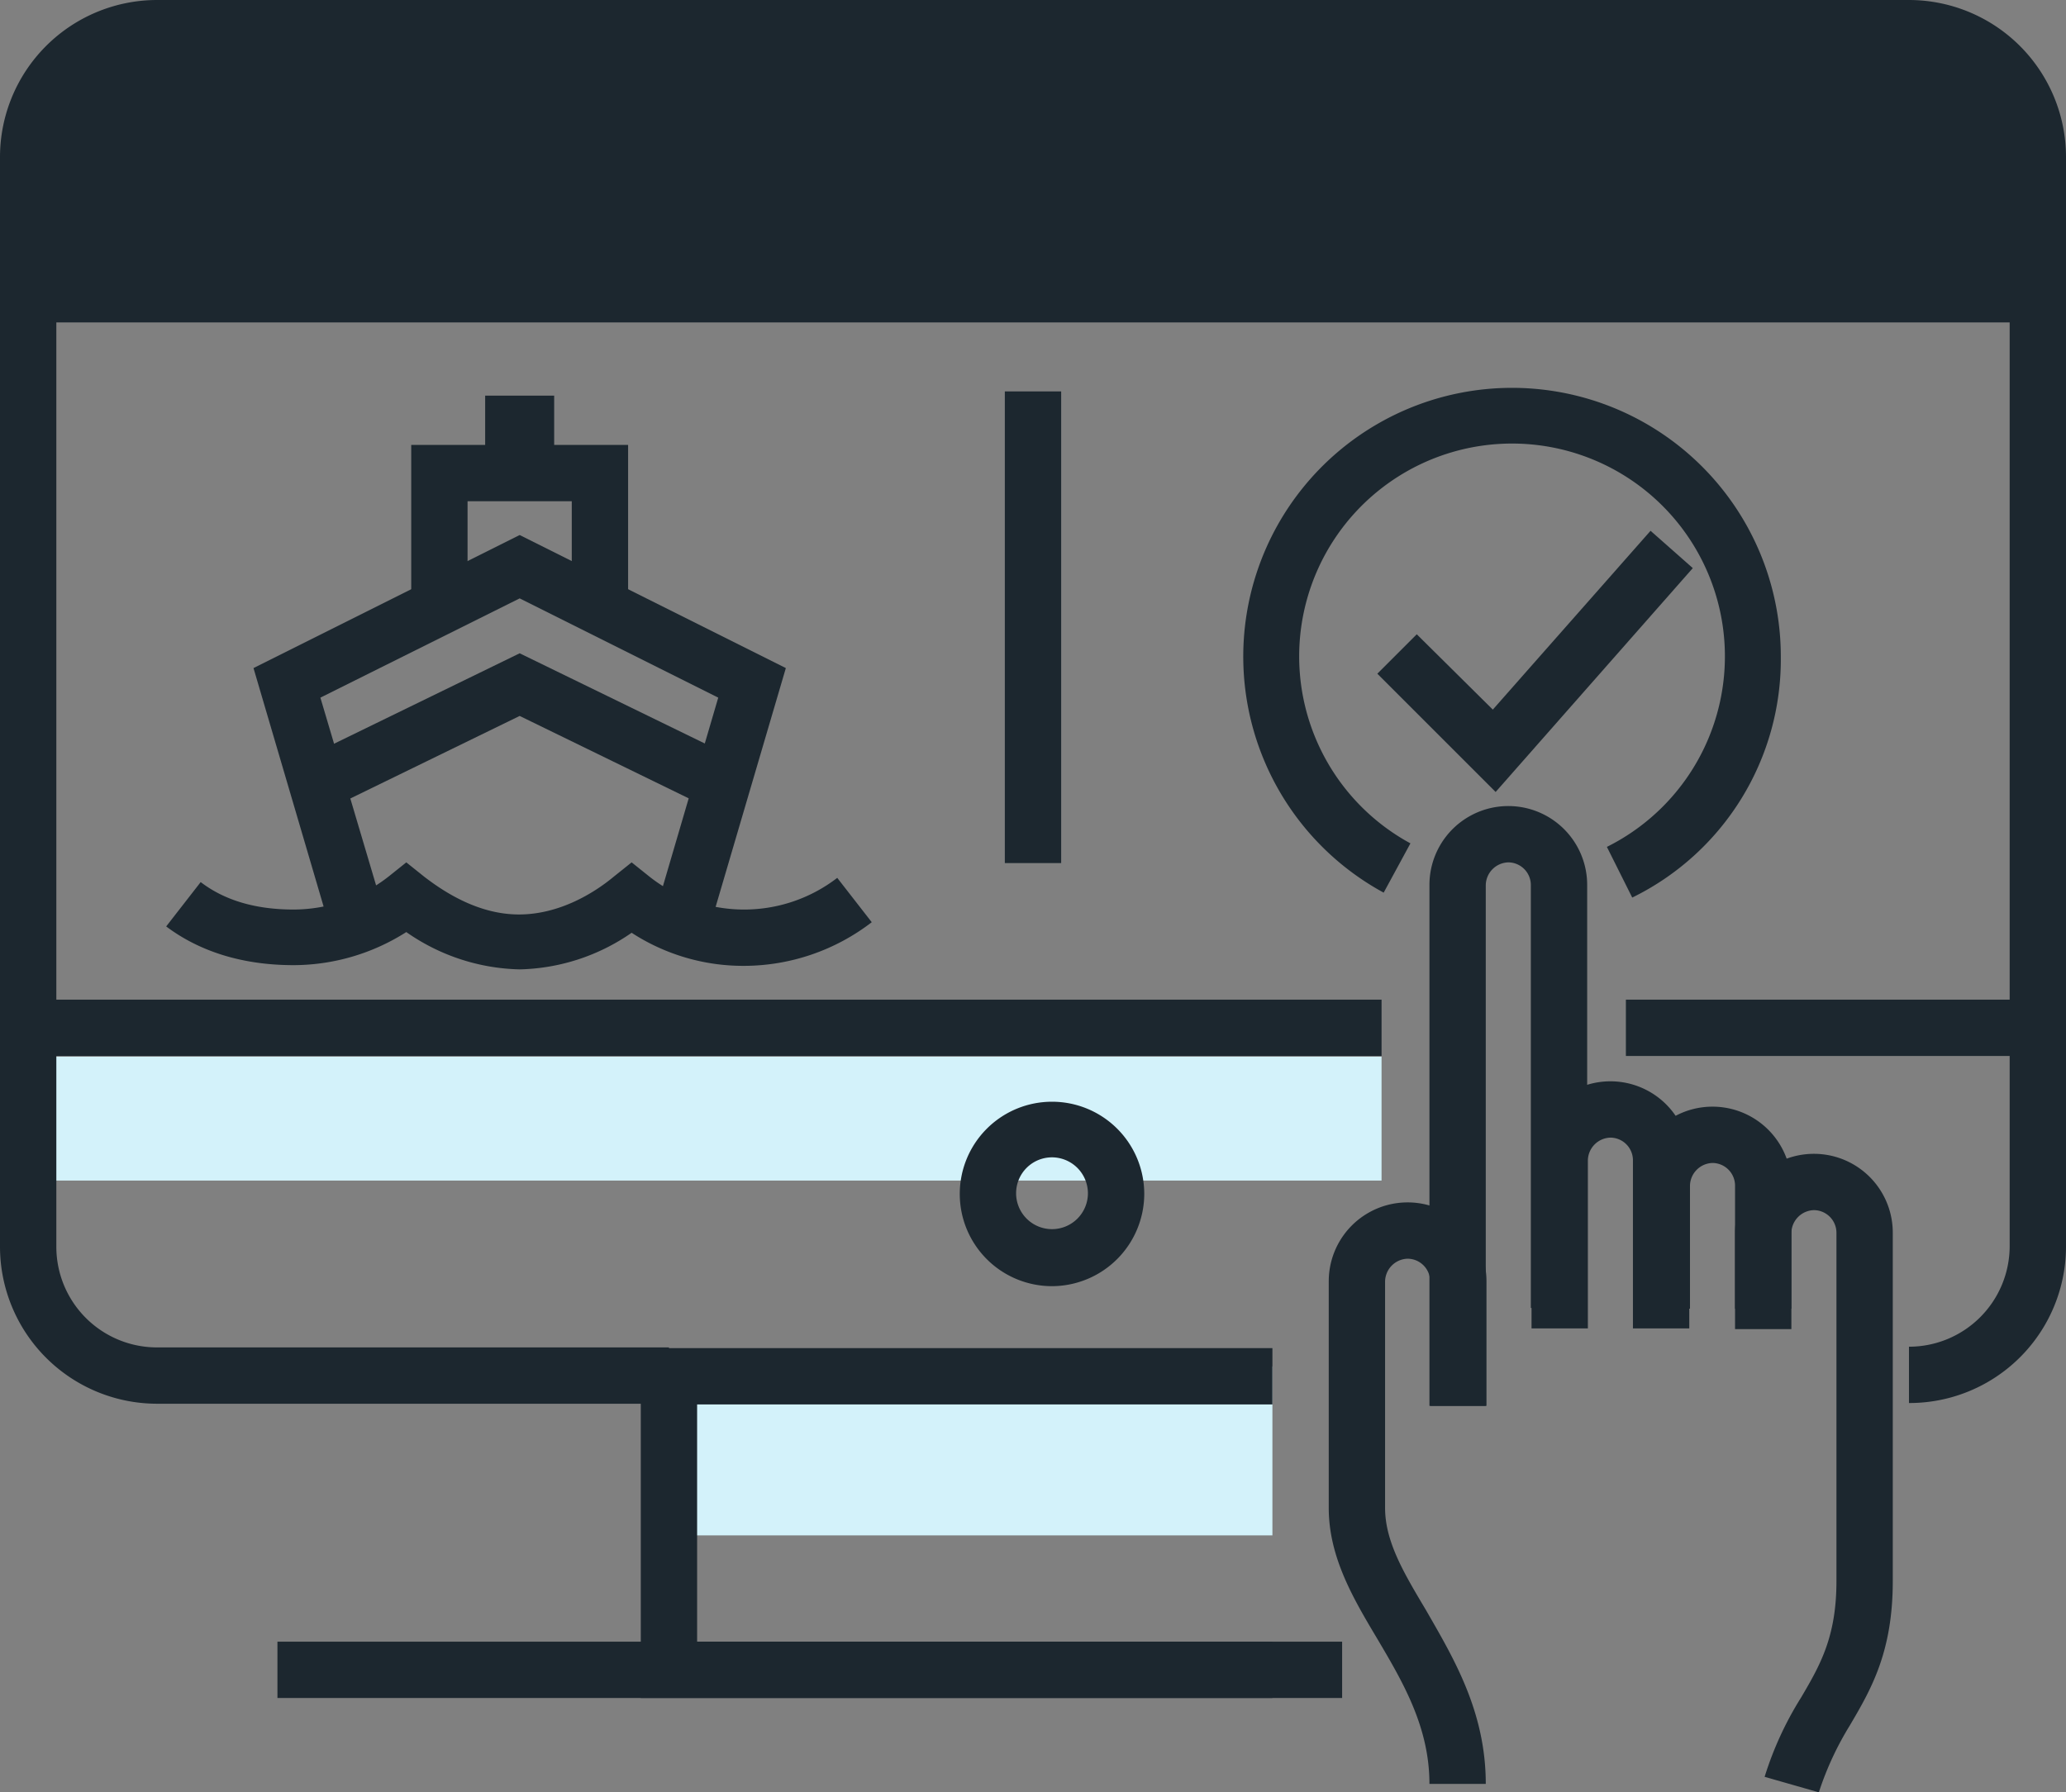
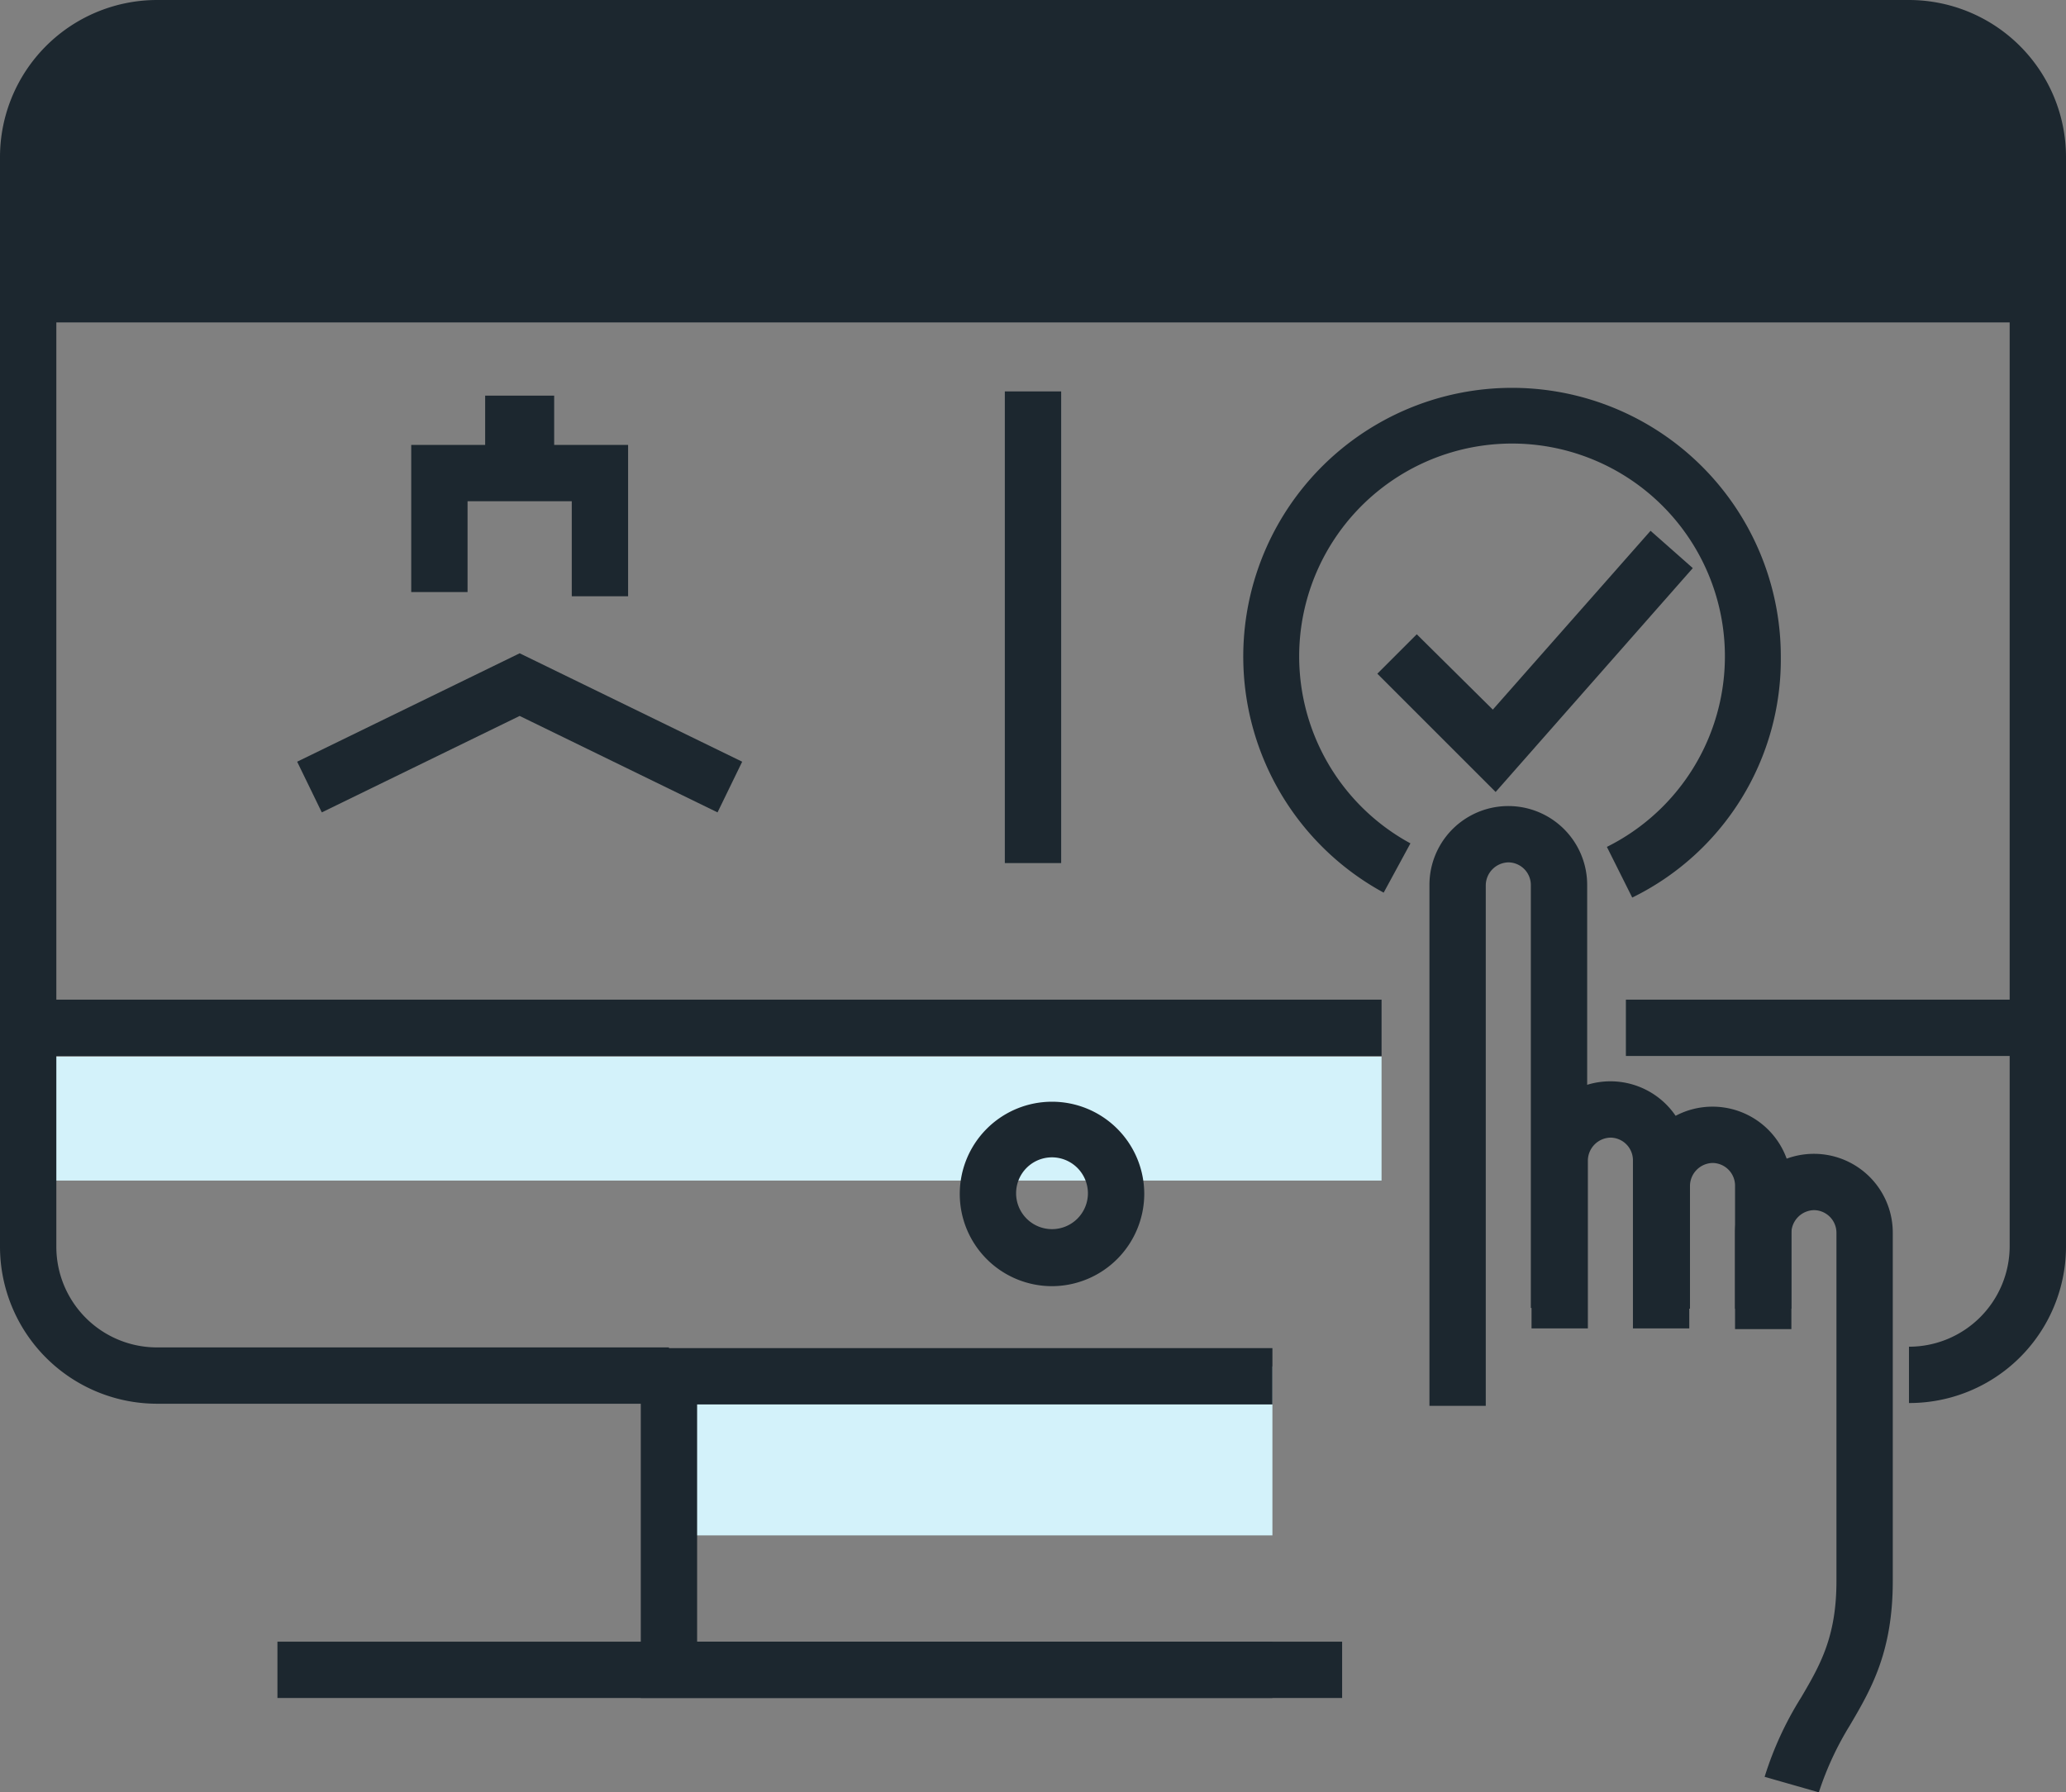
<svg xmlns="http://www.w3.org/2000/svg" viewBox="0 0 293.4 254.6">
  <rect x="0" y="0" width="293.4" height="254.6" fill="#808080" stroke="none" />
  <defs>
    <style>.a{fill:#d3f2fa;}.b{fill:#1c272f;}.c{fill:none;}</style>
  </defs>
  <title>computer-monitor-book-your-cruise-icon_1</title>
  <rect class="a" x="95" y="194.1" width="85.7" height="24" />
  <rect class="a" x="4" y="150.1" width="192.2" height="17.6" />
  <path class="b" d="M334.2,285v-8a14.3,14.3,0,0,0,14.3-14.3V108a14.3,14.3,0,0,0-14.3-14.3H85.4A14.3,14.3,0,0,0,71.1,108V262.8a14.3,14.3,0,0,0,14.3,14.3h72.7v8H85.4a22.32,22.32,0,0,1-22.3-22.3V108A22.32,22.32,0,0,1,85.4,85.7H334.2A22.32,22.32,0,0,1,356.5,108V262.8A22.24,22.24,0,0,1,334.2,285Z" transform="translate(-63.1 -85.7)" />
  <path class="b" d="M67.1,127.5V107A18.31,18.31,0,0,1,85.4,88.7H334.2A18.31,18.31,0,0,1,352.5,107v20.5" transform="translate(-63.1 -85.7)" />
  <line class="c" x1="4" y1="48.2" x2="4" y2="41.8" />
  <polygon class="b" points="190.6 241.2 91 241.2 91 191.5 180.7 191.5 180.7 199.5 99 199.5 99 233.2 190.6 233.2 190.6 241.2" />
  <rect class="b" x="39.4" y="233.2" width="141.3" height="8" />
  <rect class="b" x="230.9" y="142" width="58.5" height="8" />
  <rect class="b" x="4" y="142" width="192.2" height="8" />
  <path class="b" d="M212.5,268.4a13.1,13.1,0,1,1,13.1-13.1A13.14,13.14,0,0,1,212.5,268.4Zm0-18.3a5.1,5.1,0,1,0,5.1,5.1A5.12,5.12,0,0,0,212.5,250.1Z" transform="translate(-63.1 -85.7)" />
  <rect class="b" x="4" y="37.8" width="285.3" height="8" />
  <rect class="b" x="142.7" y="55.6" width="8" height="67" />
-   <polygon class="b" points="100.9 131.3 93.2 129.1 102 99.1 73.8 85 45.5 99.1 54.4 129.1 46.7 131.3 36 94.9 73.8 76 111.6 94.9 100.9 131.3" />
  <polygon class="b" points="101.9 115.4 73.8 101.7 45.7 115.4 42.2 108.2 73.8 92.8 105.4 108.2 101.9 115.4" />
  <polygon class="b" points="89.2 84.7 81.2 84.7 81.2 71.2 66.4 71.2 66.4 84.1 58.4 84.1 58.4 63.2 89.2 63.2 89.2 84.7" />
  <rect class="b" x="68.9" y="56.2" width="9.8" height="9.8" />
-   <path class="b" d="M136.9,223.4a29.12,29.12,0,0,1-16.1-5.3,29.92,29.92,0,0,1-16,4.7c-7.2,0-13.3-1.9-18.1-5.5l4.9-6.3q5.1,3.9,13.2,3.9a21.92,21.92,0,0,0,13.5-4.7l2.5-2,2.5,2c3.1,2.4,7.9,5.4,13.5,5.4s10.5-2.9,13.5-5.4l2.5-2,2.5,2a21.67,21.67,0,0,0,26.7.2l4.9,6.3a29.8,29.8,0,0,1-18.1,6.2,29.08,29.08,0,0,1-16-4.7A28.91,28.91,0,0,1,136.9,223.4Z" transform="translate(-63.1 -85.7)" />
  <path class="b" d="M274.1,285.4h-8v-74a11.2,11.2,0,1,1,22.4,0v60.1h-8V211.4a3.22,3.22,0,0,0-3.2-3.2,3.29,3.29,0,0,0-3.2,3.2Z" transform="translate(-63.1 -85.7)" />
  <path class="b" d="M303,274.4h-8V250.5a3.22,3.22,0,0,0-3.2-3.2,3.29,3.29,0,0,0-3.2,3.2v23.9h-8V250.5a11.2,11.2,0,1,1,22.4,0Z" transform="translate(-63.1 -85.7)" />
  <path class="b" d="M317.5,271.6h-8V254.1a3.22,3.22,0,0,0-3.2-3.2,3.29,3.29,0,0,0-3.2,3.2v17.5h-8V254.1a11.2,11.2,0,1,1,22.4,0Z" transform="translate(-63.1 -85.7)" />
-   <path class="b" d="M274.1,339.1h-8c0-8.1-3.8-14.5-7.4-20.6-3.4-5.7-6.9-11.6-6.9-18.6V267.7a11.2,11.2,0,0,1,22.4,0v17.7h-8V267.7a3.22,3.22,0,0,0-3.2-3.2,3.29,3.29,0,0,0-3.2,3.2v32.2c0,4.8,2.7,9.3,5.8,14.5C269.5,321.2,274.1,328.8,274.1,339.1Z" transform="translate(-63.1 -85.7)" />
  <path class="b" d="M321.4,340.3l-7.7-2.2a47.89,47.89,0,0,1,5.2-11.3c2.7-4.6,5-8.6,5-16.5V260.8a3.22,3.22,0,0,0-3.2-3.2,3.29,3.29,0,0,0-3.2,3.2v13.7h-8V260.8a11.2,11.2,0,1,1,22.4,0v49.5c0,10.1-3.1,15.4-6.1,20.5A44,44,0,0,0,321.4,340.3Z" transform="translate(-63.1 -85.7)" />
  <path class="b" d="M294.9,213.2l-3.6-7.2a30.23,30.23,0,1,0-27.9-.5l-3.8,7A38.17,38.17,0,1,1,316,179,37.66,37.66,0,0,1,294.9,213.2Z" transform="translate(-63.1 -85.7)" />
  <polygon class="b" points="212.4 112.5 195.6 95.7 201.2 90.1 212 100.8 234.4 75.4 240.4 80.7 212.4 112.5" />
</svg>